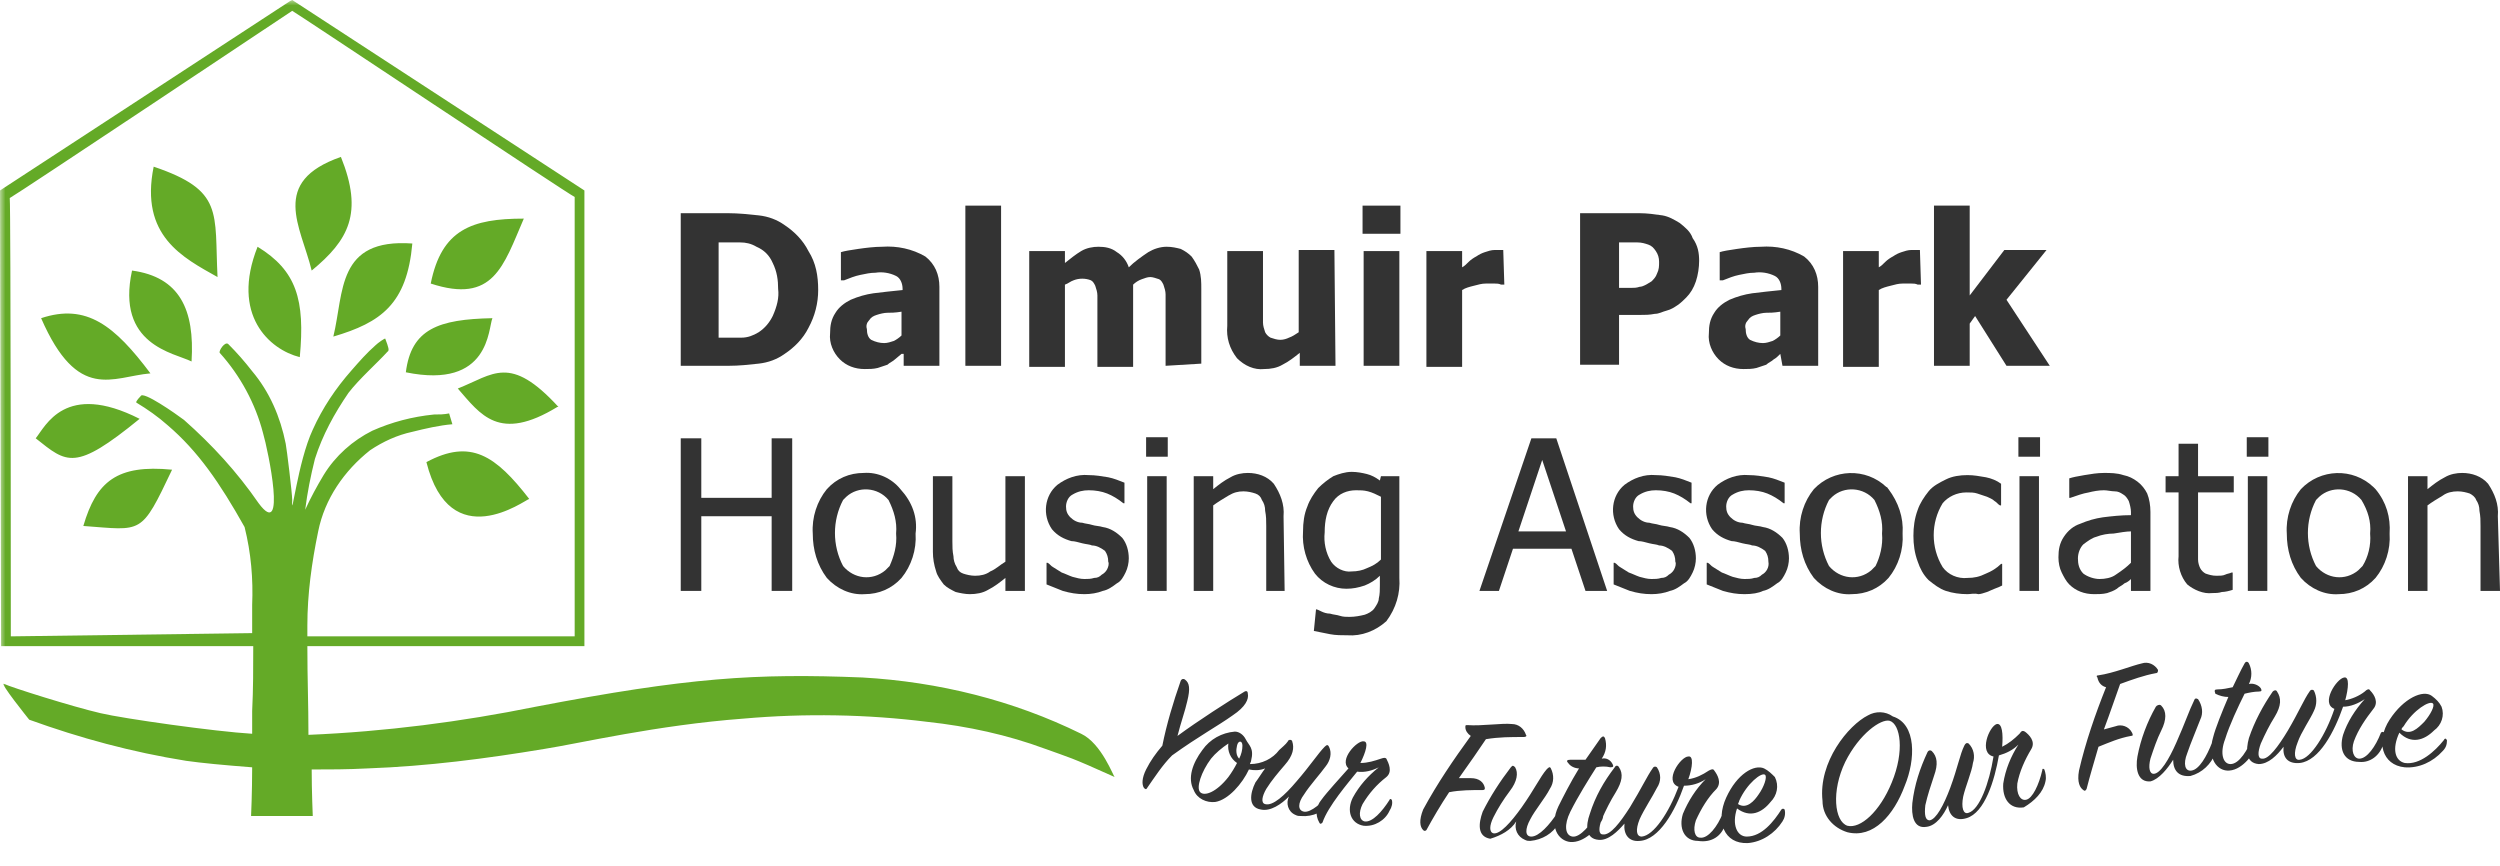
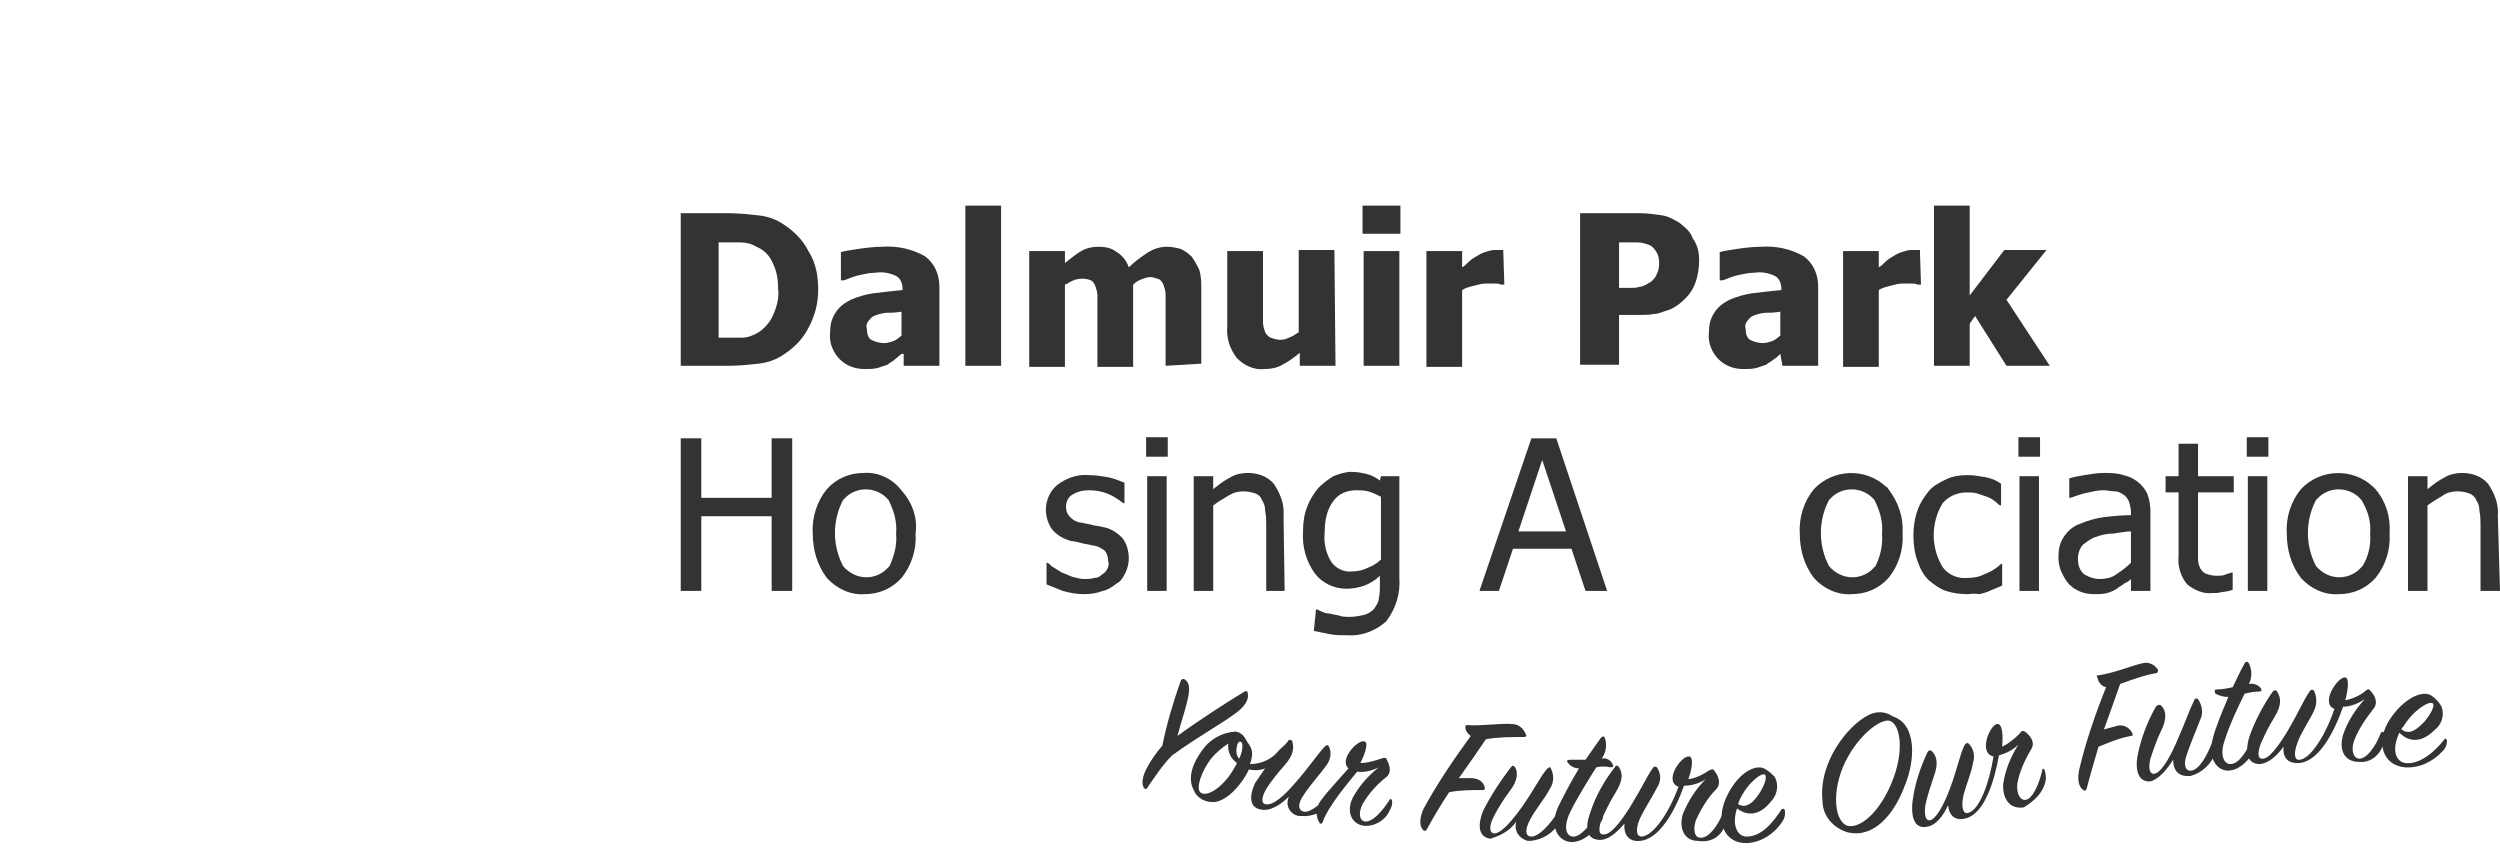
<svg xmlns="http://www.w3.org/2000/svg" width="231" height="80" viewBox="0 0 231 80" fill="none">
  <g clip-path="url(#clip0_116_14)">
    <mask id="mask0_116_14" style="mask-type:luminance" maskUnits="userSpaceOnUse" x="0" y="0" width="109" height="80">
-       <path d="M108.6 0H0V79.6H108.6V0Z" fill="white" />
-     </mask>
+       </mask>
    <g mask="url(#mask0_116_14)">
      <path d="M35.6 31.3C35.6 31.2 34.9 31.7 34.7 31.9C33.9 32.6 33.2 33.4 32.5 34.2C31 35.9 29.8 37.7 28.9 39.7C27.5 42.7 26.9 48.4 27 46.2C27 45.6 26.5 41.5 26.4 41C25.9 38.5 24.9 36.2 23.3 34.3C22.6 33.4 21.9 32.6 21.1 31.8C20.8 31.5 20.2 32.4 20.3 32.6C22.2 34.7 23.6 37.3 24.3 40C24.8 41.7 26.5 50 23.9 46.5C21.9 43.6 19.6 41.1 17 38.8C16.2 38.2 13.2 36.1 13 36.6C13 36.6 12.5 37.1 12.6 37.2C13.6 37.8 14.6 38.5 15.5 39.3C18.3 41.7 20.3 44.6 22.6 48.7C23.2 51.1 23.4 53.5 23.3 55.9C23.3 56.8 23.3 57.6 23.3 58.5L1 58.8C1 57.9 1 18.9 0.9 18.3C1.5 18 26.7 1.2 27 1C27.4 1.2 52.6 18 53.1 18.2V58.8H28.4C28.4 58.5 28.4 58.2 28.4 57.8C28.4 54.9 28.8 52 29.4 49.1C30 46.1 31.8 43.5 34.2 41.6C35.4 40.8 36.7 40.2 38.1 39.9C39.3 39.6 40.6 39.3 41.8 39.2C41.7 38.9 41.6 38.5 41.5 38.2C41 38.3 40.6 38.3 40.1 38.3C38.1 38.5 36.2 39 34.4 39.8C32.6 40.7 31 42.1 29.9 43.9C29.3 44.9 28.7 46 28.2 47.1C28.4 45.5 28.7 44 29.1 42.4C29.8 40.2 30.9 38.2 32.2 36.3C33.2 35 34.9 33.5 35.8 32.5C36 32.4 35.9 32.1 35.6 31.3ZM99.9 67.8C93.6 64.7 86.7 63 79.7 62.6C69.8 62.2 63.6 62.6 49.5 65.3C42.6 66.7 35.6 67.6 28.5 67.9C28.5 65 28.4 62.8 28.4 59.7H54V17.6L27 0L26.8 0.1L0 17.6L0.1 59.7H23.4C23.4 61.7 23.4 63.7 23.3 65.7C23.3 66.1 23.3 66.8 23.3 67.8C19.9 67.6 11.4 66.4 9.3 65.9C6.7 65.3 1 63.5 0.4 63.2C-0.2 62.9 2.7 66.5 2.7 66.5C7.4 68.2 12.2 69.5 17.2 70.3C18.6 70.5 20.7 70.7 23.3 70.9C23.3 73.2 23.2 75.4 23.2 75.4C23.2 75.4 28.2 75.4 28.9 75.4C28.9 75.4 28.8 73.1 28.8 71.1C30.4 71.1 32.1 71.1 34 71C39.5 70.8 44.9 70.1 50.3 69.2C53.5 68.7 60.7 67 68.7 66.4C74.4 65.9 80.1 66 85.7 66.7C89.4 67.1 93.1 67.9 96.6 69.2C98.8 70 98.8 69.9 103 71.8C102.9 71.8 101.8 68.7 99.9 67.8ZM12.2 25C10.7 31.9 16.1 32.6 17.7 33.4C18 28.6 16.6 25.6 12.2 25ZM14.2 15.4C12.9 21.8 16.9 23.8 20.1 25.6C19.8 19.6 20.7 17.6 14.2 15.4ZM3.8 29.4C7.2 37.2 10.4 34.8 13.9 34.5C10.6 30.1 8 28 3.8 29.4ZM3.3 40.5C6.2 42.8 6.9 43.6 12.9 38.7C6 35.2 4.2 39.4 3.3 40.5ZM7.7 48.6C13.2 49 13 49.5 15.9 43.4C10.8 42.9 8.9 44.5 7.7 48.6ZM23.8 22.8C21.3 29.1 24.9 32.3 27.7 33C28.2 27.7 27.4 25 23.8 22.8ZM39.4 42.7C41.6 51.4 48.5 46.2 48.9 46.1C45.8 42.1 43.5 40.5 39.4 42.7ZM42.3 35.9C44.4 38.3 46.1 40.9 51.5 37.6H51.6C47.1 32.7 45.6 34.6 42.3 35.9ZM28.8 75.4C28.9 75.4 28.9 75.4 28.8 75.4ZM38.1 22.5C31.1 22 31.8 27 30.8 31.1C35.2 29.8 37.6 28.1 38.1 22.5ZM31.5 14.5C24.9 16.8 27.8 20.9 28.8 25C32.2 22.2 33.6 19.7 31.5 14.5ZM37.5 34.4C45.3 36 45.1 30.3 45.5 29.4C40.5 29.5 38 30.4 37.5 34.4ZM48.4 20.2C43.6 20.2 40.8 21.2 39.8 26.2C45.6 28.1 46.5 24.6 48.4 20.2Z" fill="#64AA27" />
    </g>
    <path d="M75.6 26.8C75.6 28 75.3 29.2 74.7 30.3C74.2 31.3 73.4 32.1 72.5 32.7C71.8 33.2 71 33.5 70.1 33.6C69.2 33.7 68.3 33.8 67.3 33.8H62.9V19.7H67.3C68.2 19.7 69.2 19.8 70.1 19.9C71 20 71.8 20.3 72.5 20.8C73.4 21.4 74.2 22.2 74.7 23.2C75.4 24.3 75.6 25.5 75.6 26.8ZM71.9 26.7C71.9 25.9 71.8 25.1 71.4 24.3C71.1 23.6 70.6 23.1 69.9 22.8C69.4 22.5 68.9 22.4 68.4 22.4C67.9 22.4 67.2 22.4 66.5 22.4H66.4V31.2H66.5C67.3 31.2 68 31.2 68.5 31.2C69.1 31.2 69.6 31 70.1 30.7C70.7 30.3 71.1 29.8 71.4 29.2C71.8 28.3 72 27.5 71.9 26.7Z" fill="#333333" />
    <path d="M83.3 32.7L82.7 33.2C82.5 33.4 82.2 33.5 82 33.7C81.7 33.8 81.4 33.9 81.1 34C80.7 34.1 80.3 34.1 79.9 34.1C79 34.1 78.2 33.8 77.6 33.2C77 32.6 76.6 31.7 76.7 30.8C76.7 30.1 76.8 29.5 77.2 28.9C77.5 28.4 78 28 78.6 27.7C79.3 27.4 80 27.2 80.7 27.1C81.5 27 82.4 26.9 83.4 26.8V26.7C83.4 26.2 83.2 25.7 82.8 25.5C82.2 25.2 81.5 25.1 80.9 25.2C80.4 25.2 80 25.3 79.5 25.4C79 25.5 78.5 25.7 78 25.9H77.7V23.3C78 23.2 78.6 23.1 79.3 23C80 22.9 80.8 22.8 81.5 22.8C82.9 22.7 84.3 23 85.5 23.7C86.4 24.4 86.8 25.4 86.8 26.5V33.8H83.5V32.7H83.3ZM83.3 31V28.8C82.7 28.9 82.3 28.9 82 28.9C81.7 28.9 81.3 29 81 29.1C80.7 29.2 80.5 29.3 80.3 29.6C80.1 29.8 80 30.1 80.1 30.4C80.1 30.8 80.2 31.2 80.5 31.4C80.9 31.6 81.3 31.7 81.7 31.7C82 31.7 82.3 31.6 82.6 31.5C82.8 31.4 83.1 31.2 83.3 31Z" fill="#333333" />
    <path d="M92.5 33.8H89.2V19H92.5V33.8Z" fill="#333333" />
    <path d="M107.7 33.8V28.5C107.7 28 107.7 27.5 107.7 27.2C107.7 26.9 107.6 26.6 107.5 26.3C107.4 26.1 107.3 25.9 107.1 25.8C106.8 25.7 106.5 25.6 106.3 25.6C106 25.6 105.8 25.7 105.5 25.8C105.2 25.9 104.9 26.1 104.7 26.3V33.9H101.4V28.6C101.4 28.1 101.4 27.6 101.4 27.3C101.4 27 101.3 26.7 101.2 26.4C101.1 26.2 101 26 100.8 25.9C100.3 25.7 99.7 25.7 99.2 25.9C98.9 26 98.7 26.2 98.4 26.3V33.9H95.1V23.2H98.4V24.3C98.9 23.9 99.4 23.5 99.9 23.2C100.4 22.9 101 22.8 101.5 22.8C102.1 22.8 102.7 22.9 103.2 23.3C103.7 23.6 104.1 24.1 104.3 24.7C104.8 24.2 105.5 23.7 106.1 23.3C106.6 23 107.2 22.8 107.8 22.8C108.3 22.8 108.7 22.9 109.1 23C109.5 23.2 109.8 23.4 110.1 23.7C110.4 24.1 110.6 24.5 110.8 24.9C111 25.5 111 26.1 111 26.7V33.6L107.7 33.8Z" fill="#333333" />
    <path d="M123.4 33.8H120.1V32.6C119.6 33 119.1 33.4 118.5 33.7C118 34 117.4 34.1 116.8 34.1C115.9 34.2 115 33.8 114.3 33.1C113.6 32.2 113.3 31.2 113.4 30.1V23.2H116.7V28.5C116.7 29.1 116.7 29.5 116.7 29.8C116.7 30.1 116.8 30.4 116.9 30.7C117 30.9 117.2 31.1 117.4 31.2C117.7 31.3 118 31.4 118.3 31.4C118.6 31.4 118.9 31.3 119.1 31.2C119.4 31.1 119.7 30.9 120 30.7V23.1H123.3L123.4 33.8Z" fill="#333333" />
    <path d="M129.4 21.6H125.9V19H129.4V21.6ZM129.3 33.8H126V23.2H129.3V33.8Z" fill="#333333" />
    <path d="M139 26.3H138.7C138.5 26.2 138.3 26.2 138.1 26.2C137.9 26.2 137.6 26.2 137.3 26.2C136.9 26.2 136.6 26.3 136.2 26.4C135.8 26.5 135.4 26.6 135.1 26.8V33.9H131.8V23.2H135.1V24.7C135.3 24.6 135.5 24.4 135.7 24.2C135.9 24 136.2 23.8 136.4 23.7C136.7 23.5 136.9 23.4 137.2 23.3C137.5 23.2 137.8 23.1 138.1 23.1C138.2 23.1 138.3 23.1 138.5 23.1C138.7 23.1 138.8 23.1 138.9 23.1L139 26.3Z" fill="#333333" />
    <path d="M157 24.1C157 24.7 156.9 25.4 156.7 26C156.5 26.6 156.2 27.1 155.8 27.5C155.6 27.7 155.3 28 155 28.2C154.7 28.4 154.4 28.6 154 28.7C153.6 28.8 153.3 29 152.9 29C152.4 29.1 152 29.1 151.5 29.1H149.6V33.7H146V19.7H151.5C152.2 19.7 152.9 19.8 153.6 19.9C154.2 20 154.7 20.3 155.2 20.6C155.7 21 156.2 21.4 156.4 22C156.9 22.7 157 23.4 157 24.1ZM153.3 24.2C153.3 23.8 153.2 23.5 153 23.2C152.8 22.9 152.6 22.7 152.3 22.6C152 22.5 151.7 22.4 151.3 22.4C151 22.4 150.6 22.4 150.1 22.4H149.6V26.6H149.8C150.1 26.6 150.4 26.6 150.7 26.6C151 26.6 151.2 26.6 151.5 26.5C151.7 26.5 151.9 26.4 152.1 26.3C152.3 26.2 152.4 26.1 152.6 26C152.8 25.8 153 25.6 153.1 25.3C153.3 24.9 153.3 24.6 153.3 24.2Z" fill="#333333" />
    <path d="M164.5 32.7C164.3 32.9 164.1 33.1 163.9 33.2C163.7 33.4 163.4 33.5 163.2 33.7C162.9 33.8 162.6 33.9 162.3 34C161.9 34.1 161.5 34.1 161.1 34.1C160.2 34.1 159.4 33.8 158.8 33.2C158.2 32.6 157.8 31.7 157.9 30.8C157.9 30.1 158 29.5 158.4 28.9C158.7 28.4 159.2 28 159.8 27.7C160.5 27.4 161.2 27.2 161.9 27.1C162.7 27 163.6 26.9 164.6 26.8V26.7C164.6 26.2 164.4 25.7 164 25.5C163.4 25.2 162.7 25.1 162.1 25.2C161.6 25.2 161.2 25.3 160.7 25.4C160.2 25.5 159.7 25.7 159.2 25.9H158.9V23.3C159.2 23.2 159.8 23.1 160.5 23C161.2 22.9 162 22.8 162.7 22.8C164.1 22.7 165.5 23 166.7 23.7C167.6 24.4 168 25.4 168 26.5V33.8H164.7L164.5 32.7ZM164.5 31V28.8C163.9 28.9 163.5 28.9 163.2 28.9C162.9 28.9 162.5 29 162.2 29.1C161.9 29.2 161.7 29.3 161.5 29.6C161.3 29.8 161.2 30.1 161.3 30.4C161.3 30.8 161.4 31.2 161.7 31.4C162.1 31.6 162.5 31.7 162.9 31.7C163.2 31.7 163.5 31.6 163.8 31.5C164 31.4 164.3 31.2 164.5 31Z" fill="#333333" />
    <path d="M177.5 26.3H177.2C177 26.2 176.8 26.2 176.6 26.2C176.4 26.2 176.1 26.2 175.8 26.2C175.4 26.2 175.1 26.3 174.7 26.4C174.3 26.5 173.9 26.6 173.6 26.8V33.9H170.3V23.2H173.6V24.7C173.8 24.6 174 24.4 174.2 24.2C174.4 24 174.7 23.8 174.9 23.7C175.2 23.5 175.4 23.4 175.7 23.3C176 23.2 176.3 23.1 176.6 23.1C176.7 23.1 176.8 23.1 177 23.1C177.2 23.1 177.3 23.1 177.4 23.1L177.5 26.3Z" fill="#333333" />
    <path d="M189.4 33.8H185.4L182.5 29.2L182 29.9V33.8H178.7V19H182V27.3L185.2 23.1H189.1L185.4 27.7L189.4 33.8Z" fill="#333333" />
    <path d="M73.2 54.6H71.3V47.7H64.8V54.6H62.9V40.5H64.8V46H71.3V40.5H73.2V54.6Z" fill="#333333" />
    <path d="M84.6 49.3C84.7 50.8 84.2 52.3 83.3 53.4C82.4 54.4 81.2 54.9 79.9 54.9C78.6 55 77.3 54.4 76.4 53.4C75.5 52.2 75.1 50.8 75.1 49.3C75 47.8 75.5 46.3 76.4 45.2C77.3 44.2 78.5 43.7 79.8 43.7C81.1 43.6 82.4 44.2 83.2 45.2C84.3 46.4 84.8 47.8 84.6 49.3ZM82.8 49.3C82.9 48.2 82.6 47.2 82.1 46.2C81.1 45 79.3 44.9 78.2 45.9C78.1 46 78 46.1 77.9 46.2C76.9 48.1 76.9 50.4 77.9 52.3C78.9 53.5 80.6 53.7 81.8 52.7C81.9 52.6 82.1 52.4 82.2 52.3C82.6 51.4 82.9 50.4 82.8 49.3Z" fill="#333333" />
-     <path d="M94.7 54.6H92.9V53.4C92.4 53.8 91.9 54.2 91.3 54.5C90.8 54.8 90.2 54.9 89.6 54.9C89.2 54.9 88.7 54.8 88.3 54.7C87.9 54.5 87.5 54.3 87.2 54C86.9 53.6 86.6 53.2 86.5 52.8C86.3 52.2 86.2 51.6 86.2 51V44H88V50C88 50.5 88 50.9 88.1 51.4C88.1 51.7 88.2 52.1 88.4 52.4C88.5 52.7 88.7 52.9 89 53C89.3 53.1 89.7 53.2 90.1 53.2C90.6 53.2 91.1 53.1 91.5 52.8C92 52.6 92.4 52.2 92.9 51.9V44H94.7V54.6Z" fill="#333333" />
    <path d="M100.2 54.9C99.5 54.9 98.9 54.8 98.2 54.6C97.7 54.4 97.2 54.2 96.7 54V52H96.8C97 52.1 97.1 52.3 97.3 52.4C97.6 52.6 97.8 52.7 98.1 52.9C98.4 53 98.8 53.2 99.1 53.3C99.5 53.4 99.8 53.5 100.2 53.5C100.5 53.5 100.8 53.5 101.1 53.4C101.4 53.4 101.6 53.3 101.8 53.1C102 53 102.2 52.8 102.3 52.6C102.4 52.4 102.5 52.1 102.4 51.9C102.4 51.5 102.3 51.2 102.1 50.9C101.7 50.6 101.3 50.4 100.9 50.4C100.7 50.3 100.4 50.3 100 50.2C99.6 50.1 99.3 50 99 50C98.3 49.8 97.7 49.5 97.2 48.9C96.3 47.6 96.5 45.8 97.7 44.8C98.5 44.2 99.5 43.8 100.6 43.9C101.2 43.9 101.8 44 102.4 44.1C102.9 44.2 103.4 44.4 103.9 44.6V46.5H103.8C103.3 46.1 102.8 45.8 102.3 45.6C101.8 45.4 101.2 45.3 100.6 45.3C100.1 45.3 99.6 45.4 99.1 45.7C98.7 45.9 98.5 46.4 98.5 46.8C98.5 47.2 98.6 47.5 98.9 47.8C99.2 48.1 99.6 48.3 100 48.3C100.3 48.4 100.6 48.4 100.9 48.5C101.2 48.6 101.6 48.6 101.9 48.7C102.6 48.8 103.2 49.2 103.7 49.7C104.1 50.2 104.3 50.9 104.3 51.6C104.3 52 104.2 52.5 104 52.9C103.8 53.3 103.6 53.7 103.2 53.9C102.8 54.2 102.4 54.5 101.9 54.6C101.4 54.8 100.8 54.9 100.2 54.9Z" fill="#333333" />
    <path d="M107.9 42.2H105.9V40.4H107.9V42.2ZM107.8 54.6H106V44H107.8V54.6Z" fill="#333333" />
    <path d="M118.7 54.6H117V48.6C117 48.1 117 47.7 116.9 47.2C116.9 46.8 116.8 46.5 116.6 46.2C116.5 45.9 116.3 45.7 116 45.6C115.7 45.5 115.3 45.4 114.9 45.4C114.4 45.4 114 45.5 113.5 45.8C113 46.1 112.5 46.4 112.1 46.7V54.6H110.3V44H112.1V45.2C112.6 44.8 113.1 44.4 113.7 44.1C114.2 43.8 114.8 43.7 115.3 43.7C116.2 43.7 117.1 44 117.7 44.7C118.3 45.6 118.7 46.6 118.6 47.7L118.7 54.6Z" fill="#333333" />
    <path d="M121.6 56.3C121.7 56.3 121.9 56.4 122.1 56.5C122.3 56.6 122.6 56.7 122.9 56.7C123.2 56.8 123.5 56.8 123.8 56.9C124.1 57 124.4 57 124.7 57C125.2 57 125.7 56.9 126.1 56.8C126.4 56.7 126.8 56.5 127 56.2C127.2 55.9 127.4 55.6 127.4 55.3C127.5 54.9 127.5 54.5 127.5 54.1V53.2C127.1 53.6 126.6 53.9 126.1 54.1C125.5 54.3 125 54.4 124.4 54.4C123.3 54.4 122.2 53.9 121.5 53C120.7 51.9 120.3 50.5 120.4 49.1C120.4 48.3 120.5 47.5 120.8 46.8C121 46.2 121.4 45.6 121.8 45.1C122.2 44.7 122.7 44.3 123.2 44C123.7 43.8 124.3 43.6 124.9 43.6C125.4 43.6 125.9 43.7 126.3 43.8C126.7 43.9 127.1 44.1 127.5 44.4L127.6 44H129.3V53.4C129.4 54.8 129 56.2 128.1 57.4C127.1 58.3 125.8 58.8 124.5 58.7C124 58.7 123.4 58.7 122.9 58.6C122.4 58.5 121.9 58.4 121.4 58.3L121.6 56.3ZM127.6 51.7V45.9C127.2 45.7 126.8 45.5 126.4 45.4C126 45.3 125.7 45.3 125.3 45.3C124.5 45.3 123.7 45.6 123.2 46.3C122.6 47.1 122.4 48.1 122.4 49.2C122.3 50.1 122.5 51.1 123 51.9C123.4 52.5 124.2 52.9 124.9 52.8C125.4 52.8 125.9 52.7 126.3 52.5C126.8 52.3 127.2 52.1 127.6 51.7Z" fill="#333333" />
    <path d="M136.7 54.6L141.5 40.5H143.8L148.5 54.6H146.5L145.2 50.7H139.8L138.5 54.6H136.7ZM144.7 49.1L142.5 42.5L140.3 49.1H144.7Z" fill="#333333" />
-     <path d="M152.6 54.9C151.9 54.9 151.3 54.8 150.6 54.6C150.1 54.4 149.6 54.2 149.1 54V52H149.2C149.4 52.1 149.5 52.3 149.7 52.4C150 52.6 150.2 52.7 150.5 52.9C150.8 53 151.2 53.2 151.5 53.3C151.9 53.4 152.2 53.5 152.6 53.5C152.9 53.5 153.2 53.5 153.5 53.4C153.8 53.4 154 53.3 154.2 53.1C154.4 53 154.6 52.8 154.7 52.6C154.8 52.4 154.9 52.1 154.8 51.9C154.8 51.5 154.7 51.2 154.5 50.9C154.1 50.6 153.7 50.4 153.3 50.4C153.1 50.3 152.8 50.3 152.4 50.2C152 50.1 151.7 50 151.4 50C150.7 49.8 150.1 49.5 149.6 48.9C148.7 47.6 148.9 45.8 150.1 44.8C150.9 44.2 151.9 43.8 153 43.9C153.6 43.9 154.2 44 154.8 44.1C155.3 44.2 155.8 44.4 156.3 44.6V46.5H156.2C155.7 46.1 155.2 45.8 154.7 45.6C154.2 45.4 153.6 45.3 153 45.3C152.5 45.3 152 45.4 151.5 45.7C151.1 45.9 150.9 46.4 150.9 46.8C150.9 47.2 151 47.5 151.3 47.8C151.6 48.1 152 48.3 152.4 48.3C152.7 48.4 153 48.4 153.3 48.5C153.6 48.6 154 48.6 154.3 48.7C155 48.8 155.6 49.2 156.1 49.7C156.5 50.2 156.7 50.9 156.7 51.6C156.7 52 156.6 52.5 156.4 52.9C156.2 53.3 156 53.7 155.6 53.9C155.2 54.2 154.8 54.5 154.3 54.6C153.8 54.8 153.2 54.9 152.6 54.9Z" fill="#333333" />
-     <path d="M161.2 54.9C160.5 54.9 159.9 54.8 159.2 54.6C158.7 54.4 158.2 54.2 157.7 54V52H157.8C158 52.1 158.1 52.3 158.3 52.4C158.6 52.6 158.8 52.7 159.1 52.9C159.4 53 159.8 53.2 160.1 53.3C160.5 53.4 160.8 53.5 161.2 53.5C161.5 53.5 161.8 53.5 162.1 53.4C162.4 53.4 162.6 53.3 162.8 53.1C163.2 52.9 163.5 52.4 163.4 51.9C163.4 51.5 163.3 51.2 163.1 50.9C162.7 50.6 162.3 50.4 161.9 50.4C161.7 50.3 161.4 50.3 161 50.2C160.6 50.1 160.3 50 160 50C159.3 49.8 158.7 49.5 158.2 48.9C157.3 47.6 157.5 45.8 158.7 44.8C159.5 44.2 160.5 43.8 161.6 43.9C162.2 43.9 162.8 44 163.4 44.1C163.9 44.2 164.4 44.4 164.9 44.6V46.5H164.8C164.3 46.1 163.8 45.8 163.3 45.6C162.8 45.4 162.2 45.3 161.6 45.3C161.1 45.3 160.6 45.4 160.1 45.7C159.7 45.9 159.5 46.4 159.5 46.8C159.5 47.2 159.6 47.5 159.9 47.8C160.2 48.1 160.6 48.3 161 48.3C161.3 48.4 161.6 48.4 161.9 48.5C162.2 48.6 162.6 48.6 162.9 48.7C163.6 48.8 164.2 49.2 164.7 49.7C165.1 50.2 165.3 50.9 165.3 51.6C165.3 52 165.2 52.5 165 52.9C164.8 53.3 164.6 53.7 164.2 53.9C163.8 54.2 163.4 54.5 162.9 54.6C162.5 54.8 161.9 54.9 161.2 54.9Z" fill="#333333" />
    <path d="M175.8 49.3C175.9 50.8 175.4 52.3 174.5 53.4C173.6 54.4 172.4 54.9 171.1 54.9C169.8 55 168.5 54.4 167.6 53.4C166.7 52.2 166.3 50.8 166.3 49.3C166.2 47.8 166.7 46.3 167.6 45.2C169.4 43.3 172.4 43.2 174.3 45C174.4 45 174.4 45.1 174.5 45.2C175.4 46.4 175.9 47.8 175.8 49.3ZM173.9 49.3C174 48.2 173.7 47.2 173.2 46.2C172.2 45 170.4 44.9 169.3 45.9C169.2 46 169.1 46.1 169 46.2C168 48.1 168 50.4 169 52.3C170 53.5 171.7 53.7 172.9 52.7C173 52.6 173.2 52.4 173.3 52.3C173.7 51.5 174 50.4 173.9 49.3Z" fill="#333333" />
    <path d="M181.8 54.9C181.1 54.9 180.4 54.8 179.8 54.6C179.2 54.4 178.7 54 178.2 53.6C177.7 53.1 177.4 52.5 177.2 51.9C176.9 51.1 176.8 50.3 176.8 49.5C176.8 48.7 176.9 47.9 177.2 47.1C177.4 46.5 177.8 45.9 178.2 45.4C178.6 44.9 179.2 44.6 179.8 44.3C180.4 44 181.1 43.9 181.8 43.9C182.4 43.9 182.9 44 183.5 44.1C184 44.2 184.5 44.4 184.9 44.7V46.7H184.8C184.6 46.6 184.5 46.4 184.3 46.3C184.1 46.1 183.8 46 183.6 45.9C183.3 45.8 183 45.7 182.7 45.6C182.4 45.5 182.1 45.5 181.7 45.5C180.8 45.5 180 45.9 179.5 46.5C178.4 48.3 178.4 50.6 179.5 52.4C180 53.1 180.9 53.5 181.8 53.4C182.4 53.4 182.9 53.3 183.5 53C184 52.8 184.5 52.5 184.9 52.1H185V54.1C184.8 54.2 184.6 54.3 184.3 54.4C184.1 54.5 183.8 54.6 183.6 54.7C183.3 54.8 183 54.9 182.8 54.9C182.4 54.8 182.1 54.9 181.8 54.9Z" fill="#333333" />
    <path d="M188.5 42.2H186.5V40.4H188.5V42.2ZM188.4 54.6H186.6V44H188.4V54.6Z" fill="#333333" />
    <path d="M196.9 53.5C196.8 53.6 196.6 53.8 196.3 53.9C196.1 54.1 195.8 54.2 195.6 54.4C195.3 54.6 195 54.7 194.7 54.8C194.3 54.9 193.9 54.9 193.5 54.9C192.6 54.9 191.8 54.6 191.2 54C190.9 53.7 190.7 53.3 190.5 52.9C190.3 52.5 190.2 52 190.2 51.5C190.2 50.8 190.3 50.2 190.7 49.6C191.1 49 191.6 48.6 192.2 48.4C192.9 48.1 193.6 47.9 194.3 47.8C195.1 47.7 196 47.6 196.9 47.6V47.3C196.9 47 196.8 46.6 196.7 46.3C196.6 46.1 196.4 45.8 196.2 45.7C195.9 45.5 195.7 45.4 195.4 45.4C195.1 45.4 194.7 45.3 194.4 45.3C193.9 45.3 193.4 45.4 193 45.5C192.4 45.6 191.9 45.8 191.3 46H191.2V44.2C191.5 44.1 192 44 192.6 43.9C193.2 43.8 193.8 43.7 194.4 43.7C195 43.7 195.6 43.7 196.2 43.9C196.7 44 197.1 44.2 197.5 44.5C197.9 44.8 198.2 45.2 198.4 45.6C198.6 46.1 198.7 46.7 198.7 47.3V54.6H196.9V53.5ZM196.9 52V49.1C196.5 49.1 195.9 49.2 195.3 49.3C194.8 49.3 194.2 49.4 193.7 49.6C193.3 49.7 192.9 50 192.5 50.3C192.2 50.6 192 51.1 192 51.6C192 52.1 192.1 52.6 192.5 53C192.9 53.3 193.5 53.5 194 53.5C194.5 53.5 195.1 53.4 195.5 53.1C196.1 52.7 196.5 52.4 196.9 52Z" fill="#333333" />
    <path d="M204.4 54.8C203.6 54.9 202.7 54.5 202.1 54C201.5 53.3 201.2 52.3 201.3 51.4V45.5H200.1V44H201.3V41H203.1V44H206.4V45.5H203.1V50.5C203.1 51 203.1 51.4 203.1 51.7C203.1 52 203.2 52.3 203.3 52.5C203.4 52.7 203.6 52.9 203.8 53C204.1 53.1 204.4 53.2 204.8 53.2C205.1 53.2 205.4 53.2 205.6 53.1C205.8 53 206 53 206.2 52.9H206.3V54.5C206 54.6 205.6 54.7 205.3 54.7C205 54.8 204.7 54.8 204.4 54.8Z" fill="#333333" />
    <path d="M209.6 42.2H207.6V40.4H209.6V42.2ZM209.5 54.6H207.7V44H209.5V54.6Z" fill="#333333" />
    <path d="M220.8 49.3C220.9 50.8 220.4 52.3 219.5 53.4C218.6 54.4 217.4 54.9 216.1 54.9C214.8 55 213.5 54.4 212.6 53.4C211.7 52.2 211.3 50.8 211.3 49.3C211.2 47.8 211.7 46.3 212.6 45.2C214.4 43.3 217.4 43.2 219.3 45C219.4 45.1 219.4 45.1 219.5 45.2C220.5 46.4 220.9 47.8 220.8 49.3ZM219 49.3C219.1 48.2 218.8 47.2 218.2 46.2C217.2 45 215.4 44.9 214.3 45.9C214.2 46 214.1 46.1 214 46.2C213 48.1 213 50.4 214 52.3C215 53.5 216.7 53.7 217.9 52.7C218 52.6 218.2 52.4 218.3 52.3C218.8 51.5 219.1 50.4 219 49.3Z" fill="#333333" />
    <path d="M231 54.6H229.2V48.6C229.2 48.1 229.2 47.7 229.1 47.2C229.1 46.8 229 46.5 228.8 46.2C228.7 45.9 228.4 45.7 228.2 45.6C227.9 45.5 227.5 45.4 227.1 45.4C226.6 45.4 226.1 45.5 225.7 45.8C225.2 46.1 224.7 46.4 224.3 46.7V54.6H222.5V44H224.3V45.2C224.8 44.8 225.3 44.4 225.9 44.1C226.4 43.8 227 43.7 227.5 43.7C228.4 43.7 229.3 44 229.9 44.7C230.5 45.6 230.9 46.6 230.8 47.7L231 54.6Z" fill="#333333" />
    <path d="M108.3 69.8C110.8 68 112.5 67.1 113.9 66.1C115.1 65.3 115.4 64.6 115.3 64.1C115.3 63.9 115.2 63.8 115 63.9C113.5 64.8 110.7 66.6 108.8 68C109.1 66.8 109.5 65.7 109.7 64.8C110 63.6 109.9 63.1 109.5 62.8C109.4 62.7 109.2 62.7 109.1 62.9C108.4 64.9 107.8 66.9 107.4 68.9C106.8 69.6 106.3 70.3 105.9 71.1C105.5 71.9 105.5 72.5 105.7 72.8C105.8 72.9 105.9 73 106 72.8C106.7 71.8 107.4 70.7 108.3 69.8ZM123 74.1C123.2 73.8 123.4 73.5 123.3 73.1C123.2 72.9 123.1 72.9 123 73.1C122.2 74.2 121.1 75.1 120.5 75C119.9 74.9 119.9 74.2 120.5 73.4C121 72.6 122 71.5 122.5 70.8C122.9 70.3 123.1 69.6 122.8 69C122.7 68.8 122.6 68.8 122.4 69C121.8 69.6 121.1 70.7 119.8 72.2C118.7 73.5 117.6 74.5 116.9 74.3C116.5 74.2 116.6 73.6 117 72.9C117.5 72.1 118.1 71.4 118.7 70.7C119.5 69.8 119.6 69.1 119.4 68.5C119.4 68.4 119.2 68.3 119.1 68.4C119.1 68.4 119 68.4 119 68.5C118.8 68.8 118.4 69.1 118.2 69.3C117.6 70.1 116.6 70.6 115.5 70.6C115.5 70.5 115.6 70.4 115.6 70.3C115.9 69.1 115.4 68.9 115.1 68.3C114.9 67.9 114.5 67.6 114.1 67.6C112.9 67.7 111.8 68.3 111.1 69.3C110.2 70.5 109.7 71.9 110.3 73C110.6 73.8 111.5 74.2 112.3 74.1C113.5 73.9 114.8 72.4 115.4 71.1C115.9 71.2 116.4 71.2 116.9 71C116.6 71.4 116.3 71.9 116 72.3C115.5 73.3 115.3 74.6 116.5 74.8C117.4 75 118.4 74.3 119.1 73.6C118.8 74.2 119 75 119.7 75.3C119.9 75.4 120 75.4 120.2 75.4C121.3 75.5 122.4 75 123 74.1ZM114.8 68.9C114.8 69.3 114.7 69.7 114.5 70.1C114.2 69.8 114.2 69.3 114.3 68.9C114.4 68.4 114.8 68.4 114.8 68.9ZM114.3 70.5C114.1 70.9 113.8 71.4 113.5 71.8C112.4 73.2 111.3 73.6 110.9 73.2C110.5 72.8 111 71.3 111.9 70.1C112.3 69.6 112.9 69.1 113.5 68.7C113.4 69.4 113.7 70.1 114.3 70.5ZM125.7 70.5C126.2 69.5 126.5 68.5 126 68.5C125.4 68.4 123.7 70.2 124.6 71C123.9 71.8 122.6 73.2 122.1 73.9C121.6 74.5 121.5 75.3 121.9 76C122 76.2 122.1 76.1 122.2 76C122.7 74.5 124.6 72.3 125.4 71.3C126.1 71.4 126.8 71.2 127.4 70.9C126.4 71.7 125.6 72.6 125 73.7C124.4 74.9 124.8 76.1 126 76.3C127 76.4 128 75.8 128.4 74.9C128.6 74.6 128.7 74.2 128.6 73.9C128.5 73.8 128.4 73.8 128.4 73.9C127.7 75 126.8 76 126.1 75.9C125.6 75.8 125.5 75.1 125.9 74.3C126.5 73.3 127.2 72.5 128.1 71.8C128.7 71.3 128.3 70.5 128.1 70.1C128 70 127.9 70 127.6 70.1C127 70.3 126.4 70.5 125.7 70.5ZM135.9 68C134.3 70.2 132.8 72.4 131.5 74.8C131.1 75.8 131.2 76.4 131.5 76.7C131.6 76.8 131.7 76.8 131.8 76.7C132.4 75.6 133.1 74.4 133.9 73.2C134.9 73 136 73 137 73C137.2 73 137.2 72.9 137.2 72.8C137.1 72.3 136.7 71.9 135.9 71.9C135.5 71.9 135.1 71.9 134.8 71.9C135.8 70.5 136.7 69.2 137.3 68.3C138.5 68.1 139.6 68.1 140.8 68.1C141 68.1 141.1 68 141 67.9C140.8 67.3 140.3 66.9 139.7 66.9C138.8 66.8 136.9 67.1 135.6 67C135.4 67 135.4 67 135.4 67.2C135.4 67.5 135.6 67.8 135.9 68ZM140.1 75.9C139.9 76.6 140.2 77.3 140.9 77.6C141.1 77.7 141.2 77.7 141.4 77.7C142.5 77.6 143.5 77 144 76.1C144.2 75.8 144.3 75.4 144.2 75.1C144.1 74.9 144 75 143.9 75.1C143.2 76.2 142.2 77.3 141.5 77.3C140.9 77.3 140.9 76.6 141.4 75.7C141.8 74.9 142.8 73.7 143.2 72.9C143.6 72.3 143.6 71.6 143.3 71C143.2 70.8 143.1 70.9 142.9 71.1C142.3 71.8 141.8 72.9 140.6 74.6C139.6 76 138.6 77.1 138 77C137.6 76.9 137.6 76.3 138 75.5C138.4 74.7 138.9 73.9 139.5 73.1C140.2 72.2 140.3 71.4 140 70.9C139.9 70.8 139.8 70.7 139.7 70.8L139.6 70.9C138.6 72.2 137.7 73.6 137 75C136.6 76.1 136.5 77.3 137.7 77.5C138.7 77.2 139.6 76.7 140.1 75.9ZM145.9 71C145.1 72.3 144.4 73.7 144 74.5C143.1 76.4 144 77.7 145.1 77.8C146.4 77.9 147.6 76.5 147.9 76C148.1 75.7 148.2 75.4 148.1 75C148 74.8 147.9 74.8 147.7 75C147 76.2 146 77.4 145.3 77.3C144.6 77.2 144.5 76.2 145.1 75C145.8 73.6 146.8 72 147.5 70.9C147.9 70.8 148.4 70.8 148.8 70.9C149.1 70.9 149.1 70.8 149 70.6C148.8 70.2 148.4 70 148 70.1C148.4 69.5 148.5 68.9 148.3 68.2C148.2 68 148.1 68 147.9 68.2C147.4 68.9 147 69.5 146.5 70.2C146 70.2 145.6 70.2 145.1 70.2C144.8 70.2 144.7 70.3 144.9 70.5C145.1 70.8 145.5 71 145.9 71ZM159.4 76.2C159.6 75.9 159.6 75.5 159.5 75.1C159.4 74.9 159.3 74.9 159.2 75.1C158.7 76.4 157.8 77.5 157.1 77.4C156.6 77.4 156.4 76.7 156.7 75.8C157.2 74.7 157.8 73.7 158.6 72.9C159.1 72.3 158.7 71.6 158.4 71.2C158.3 71 158.1 71.1 157.9 71.2C157.3 71.6 156.7 71.9 156 72C156.4 70.9 156.5 69.8 156 69.9C155.3 69.9 153.7 72.2 155.1 72.7C154.2 75.1 152.8 77.2 151.7 77.3C151.2 77.3 151.1 76.7 151.5 75.7C151.9 74.8 152.7 73.6 153.1 72.8C153.5 72.2 153.5 71.5 153.1 70.9C153 70.8 152.8 70.8 152.7 71C152.2 71.7 151.7 72.8 150.6 74.6C149.7 76 148.8 77.2 148.1 77.1C147.7 77.1 147.7 76.5 148 75.7C148.4 74.8 148.8 74 149.3 73.2C149.9 72.2 150 71.5 149.6 70.9C149.5 70.7 149.3 70.7 149.2 70.9C148.2 72.2 147.4 73.6 146.9 75.2C146.5 76.3 146.5 77.5 147.7 77.6C148.6 77.7 149.5 76.8 150.1 76.1C150 77.1 150.5 77.8 151.5 77.7C153.3 77.6 154.8 74.9 155.6 72.6C156.3 72.6 157 72.4 157.6 72C156.7 72.9 156 74 155.5 75.2C155.1 76.5 155.6 77.7 156.9 77.7C158.2 77.9 159.1 77.2 159.4 76.2ZM160.5 74.7C161.7 75.6 162.8 75.1 163.6 74.1C164.2 73.5 164.4 72.6 164 71.8C163.7 71.5 163.4 71.2 163 71C162.1 70.6 160.5 71.5 159.5 73.7C158.5 75.9 159.3 78 161.5 77.9C162.8 77.8 164 77 164.7 75.9C164.9 75.6 165 75.2 164.9 74.8C164.8 74.7 164.7 74.7 164.6 74.8C163.9 75.9 162.8 77.3 161.4 77.3C160.5 77.3 160 76.2 160.5 74.7ZM160.6 74.3C160.6 74.2 160.7 74.1 160.7 74C161.4 72.4 162.8 71.3 163.1 71.6C163.3 71.8 163 72.7 162.5 73.4C162.1 74 161.4 74.8 160.6 74.3ZM174.9 66.2C174.2 65.7 173.3 65.7 172.6 66.1C170.8 67 168 70.4 168.4 74C168.4 75.4 169.4 76.5 170.7 76.9C173.1 77.5 175 75.3 176 72.6C177 70.2 177.1 66.9 174.9 66.2ZM174.8 72.3C173.7 75 171.9 76.6 170.7 76.3C169.5 75.9 169.2 73.1 170.5 70.4C171.8 67.8 173.8 66.4 174.6 66.6C175.6 66.9 176 69.4 174.8 72.3ZM189 72.2C189.1 71.8 189 71.4 188.9 71.1C188.8 71 188.7 71 188.7 71.2C188.4 72.5 187.8 73.8 187.2 73.9C186.7 74 186.3 73.4 186.4 72.4C186.6 71.3 187.1 70.2 187.7 69.2C188.1 68.5 187.5 67.9 187.1 67.6C186.9 67.5 186.8 67.5 186.6 67.8C186.1 68.3 185.6 68.7 185 69C185.1 67.8 185 66.8 184.5 66.9C183.8 67.1 182.8 69.6 184.2 69.9C183.8 72.4 182.9 74.8 181.9 75.1C181.4 75.3 181.2 74.6 181.4 73.6C181.6 72.7 182.2 71.3 182.3 70.5C182.5 69.9 182.4 69.2 181.9 68.7C181.7 68.6 181.6 68.7 181.5 68.9C181.1 69.7 180.9 70.9 180.2 72.8C179.6 74.4 178.9 75.7 178.3 75.8C177.9 75.8 177.8 75.3 177.9 74.4C178.1 73.5 178.4 72.6 178.7 71.7C179.1 70.6 179 69.9 178.5 69.4C178.4 69.3 178.2 69.3 178.1 69.5C177.4 71 176.9 72.5 176.7 74.2C176.6 75.3 176.8 76.6 178 76.4C178.9 76.3 179.6 75.3 180 74.4C180.1 75.4 180.7 75.9 181.7 75.6C183.4 75.1 184.3 72.1 184.7 69.8C185.4 69.6 186 69.3 186.5 68.8C185.8 69.9 185.3 71.1 185.1 72.4C185 73.8 185.7 74.8 187 74.6C188 74 188.8 73.2 189 72.2ZM194.6 63.5C193.6 66 192.7 68.6 192.1 71.2C191.9 72.3 192.2 72.8 192.5 73C192.6 73.1 192.7 73.1 192.8 72.9C193.1 71.7 193.5 70.4 193.9 69C194.9 68.6 195.8 68.2 196.9 68C197.1 68 197.1 67.9 197 67.7C196.7 67.1 196 66.9 195.5 67.1C195.1 67.2 194.8 67.3 194.4 67.4C195 65.8 195.5 64.3 195.9 63.2C197 62.8 198.1 62.4 199.2 62.2C199.4 62.2 199.4 62 199.4 61.9C199.1 61.4 198.5 61.1 197.9 61.3C197 61.5 195.3 62.2 193.9 62.4C193.7 62.4 193.7 62.5 193.8 62.6C193.9 63.1 194.2 63.4 194.6 63.5ZM200.8 70.2C200.8 71.2 201.3 71.8 202.4 71.7C203.5 71.4 204.3 70.6 204.7 69.6C204.8 69.3 204.8 68.9 204.7 68.5C204.6 68.4 204.5 68.4 204.4 68.6C203.9 69.9 203.2 71.1 202.5 71.2C201.9 71.3 201.7 70.6 202.1 69.6C202.4 68.7 203 67.3 203.3 66.5C203.6 65.9 203.5 65.2 203.1 64.6C202.9 64.5 202.8 64.5 202.7 64.8C202.3 65.6 201.9 66.8 201.1 68.6C200.4 70.2 199.6 71.5 199 71.5C198.6 71.5 198.5 70.9 198.7 70.1C199 69.2 199.3 68.3 199.7 67.5C200.2 66.5 200.2 65.7 199.7 65.2C199.6 65.1 199.5 65.1 199.3 65.2L199.2 65.3C198.4 66.7 197.8 68.3 197.5 69.9C197.3 71 197.5 72.3 198.7 72.2C199.5 72 200.3 71 200.8 70.2ZM205.9 64.4C205.3 65.8 204.7 67.3 204.5 68.1C203.9 70.1 204.9 71.3 206 71.2C207.3 71.1 208.3 69.5 208.5 69C208.6 68.7 208.7 68.4 208.6 68C208.5 67.8 208.3 67.8 208.2 68C207.7 69.3 206.9 70.6 206.1 70.6C205.4 70.6 205.1 69.6 205.6 68.3C206 67 206.8 65.3 207.4 64.1C207.8 64 208.3 63.9 208.7 63.9C209 63.9 209 63.8 208.9 63.6C208.7 63.3 208.2 63.1 207.8 63.2C208.1 62.6 208.1 61.9 207.8 61.3C207.7 61.1 207.5 61.1 207.4 61.3C207 62 206.7 62.7 206.3 63.5C205.8 63.6 205.4 63.7 204.9 63.7C204.6 63.7 204.6 63.8 204.7 64.1C205.1 64.3 205.5 64.4 205.9 64.4ZM220.2 68.8C220.4 68.5 220.4 68.1 220.3 67.7C220.2 67.6 220.1 67.6 220 67.7C219.5 69 218.7 70.1 218 70.1C217.5 70.1 217.2 69.4 217.5 68.5C217.9 67.4 218.6 66.4 219.3 65.5C219.8 64.9 219.4 64.2 219 63.8C218.9 63.6 218.7 63.7 218.5 63.9C218 64.3 217.3 64.6 216.7 64.7C217 63.6 217.1 62.5 216.6 62.6C215.9 62.7 214.4 65 215.7 65.5C214.9 67.9 213.5 70.1 212.5 70.2C212 70.3 211.9 69.6 212.3 68.6C212.6 67.7 213.5 66.4 213.8 65.7C214.1 65.1 214.1 64.4 213.8 63.8C213.7 63.7 213.5 63.7 213.4 63.9C212.9 64.6 212.4 65.8 211.4 67.5C210.5 69 209.6 70.2 209 70.1C208.6 70.1 208.6 69.5 208.9 68.7C209.3 67.8 209.7 67 210.2 66.2C210.8 65.2 210.8 64.5 210.4 63.9C210.3 63.7 210.1 63.8 210 63.9C209.1 65.2 208.3 66.7 207.8 68.2C207.5 69.3 207.5 70.5 208.7 70.6C209.6 70.6 210.4 69.8 211 69C210.9 70 211.4 70.6 212.5 70.5C214.3 70.3 215.7 67.6 216.5 65.3C217.2 65.3 217.9 65 218.5 64.6C217.6 65.6 216.9 66.7 216.5 67.9C216.1 69.3 216.6 70.4 218 70.4C219 70.5 219.9 69.8 220.2 68.8ZM221.7 67.7C222.8 68.8 224 68.4 224.9 67.5C225.6 67 225.9 66.1 225.6 65.3C225.4 64.9 225.1 64.6 224.7 64.3C223.9 63.7 222.1 64.5 220.8 66.5C219.5 68.5 220.1 70.7 222.2 70.9C223.5 71 224.8 70.4 225.7 69.4C226 69.1 226.1 68.8 226.1 68.4C226 68.2 225.9 68.2 225.8 68.4C225 69.4 223.6 70.7 222.2 70.5C221.3 70.3 221 69.2 221.7 67.7ZM221.9 67.4C221.9 67.3 222 67.2 222.1 67.1C223 65.6 224.5 64.7 224.8 65C225 65.2 224.6 66 224 66.7C223.4 67.3 222.7 68 221.9 67.4Z" fill="#333333" />
  </g>
  <defs>
    <clipPath id="clip0_116_14">
      <rect width="231" height="79.6" fill="white" />
    </clipPath>
  </defs>
</svg>